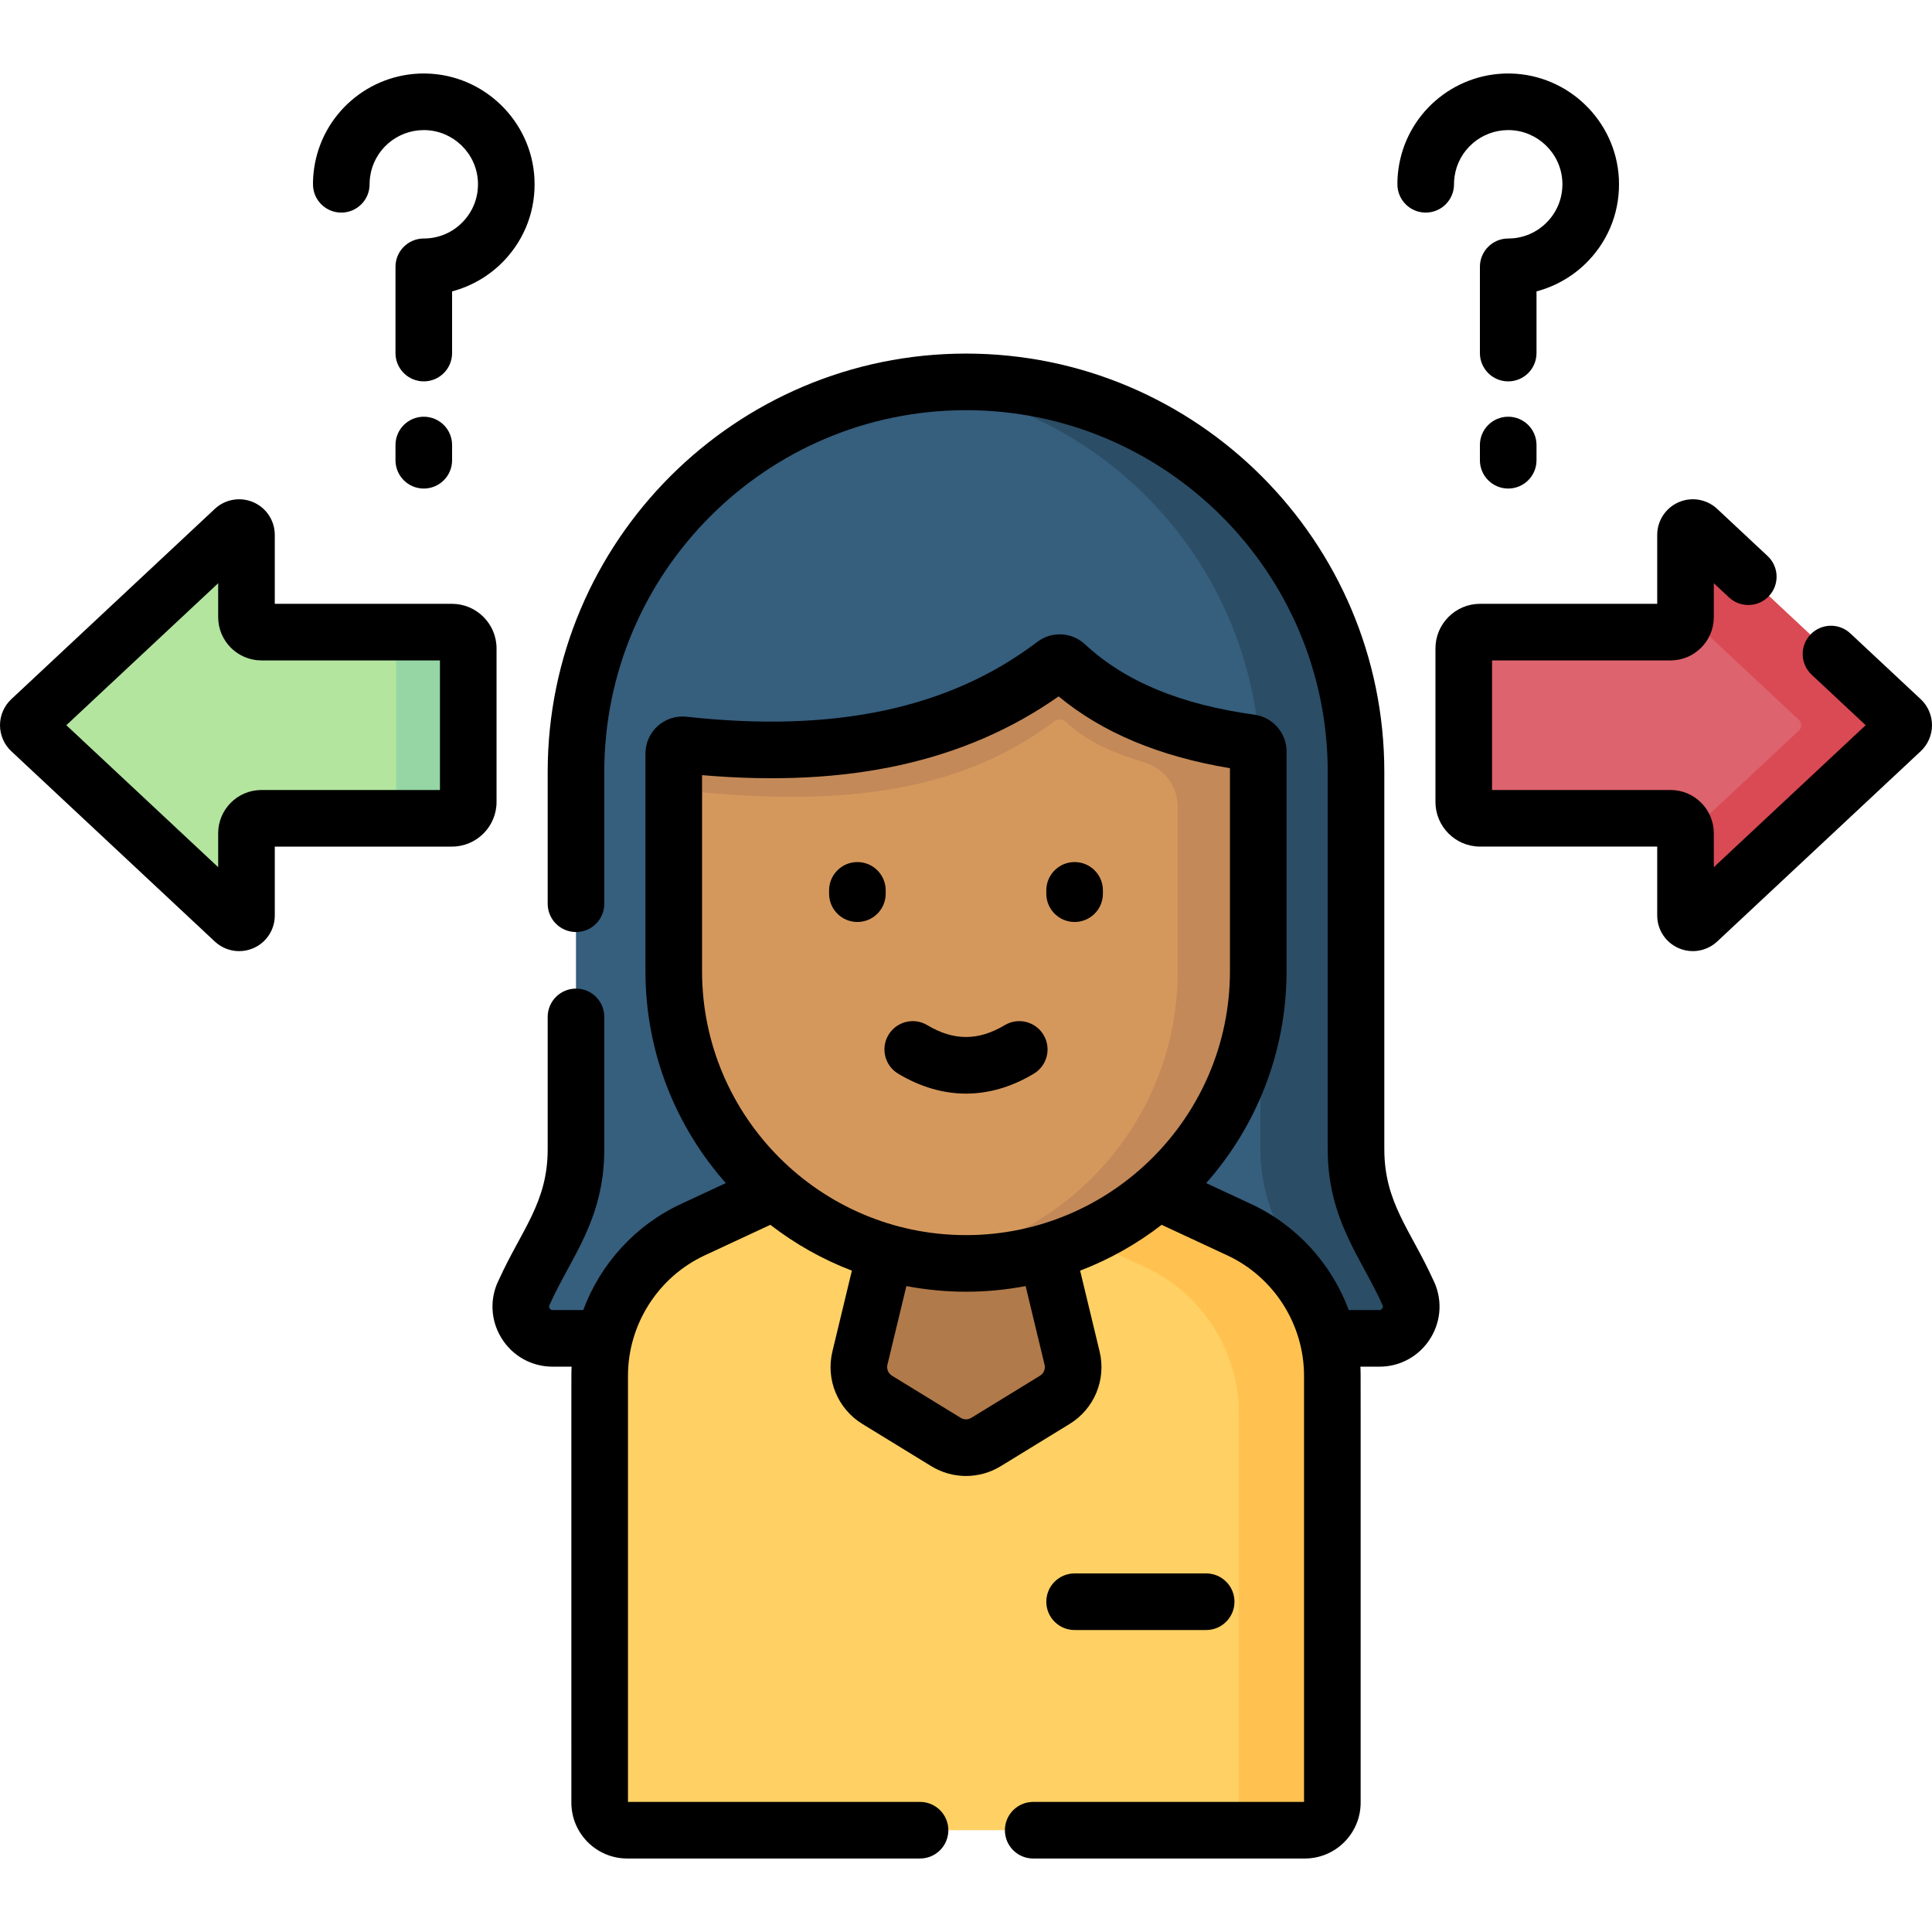
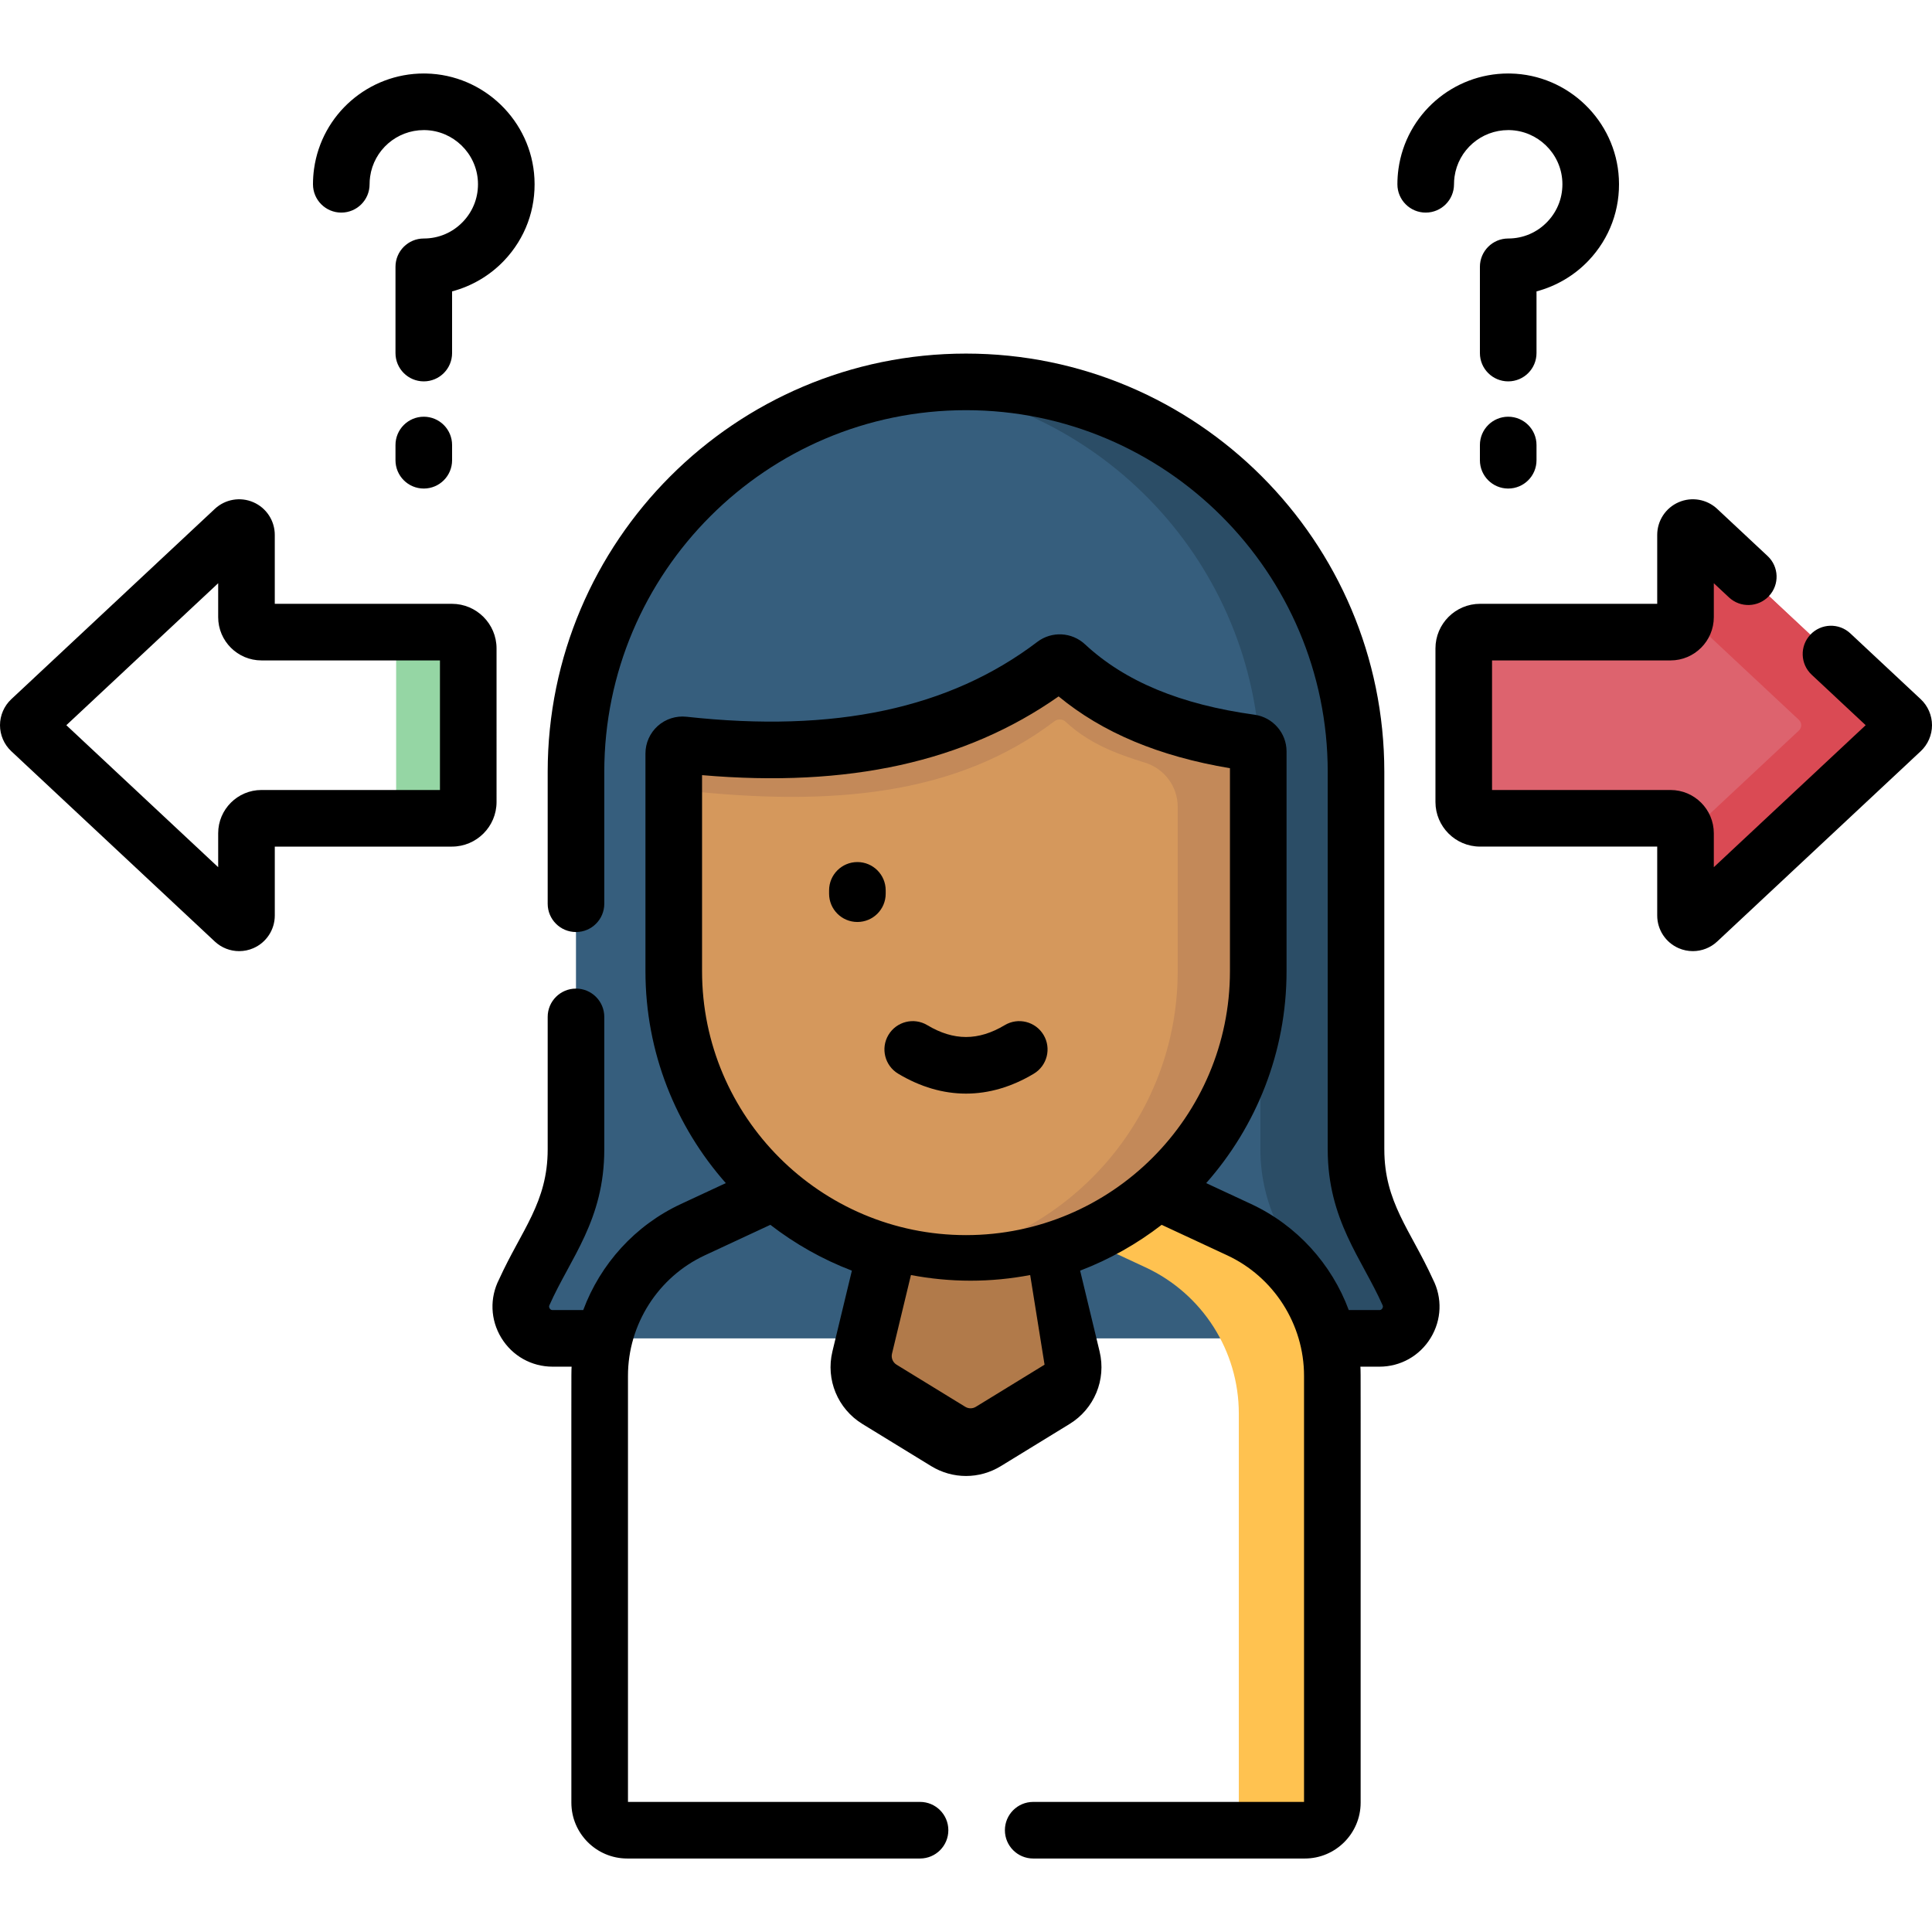
<svg xmlns="http://www.w3.org/2000/svg" id="Capa_1" height="512" viewBox="0 0 512.001 512.001" width="512">
  <g>
    <g>
      <path d="m256 101.203c-57.084 0-103.359 46.276-103.359 103.359v100.05c0 7.366-1.758 14.626-5.129 21.176l-8.551 16.615c-2.886 5.607 1.185 12.281 7.492 12.281h219.095c6.306 0 10.378-6.674 7.492-12.281l-8.551-16.615c-3.371-6.55-5.129-13.81-5.129-21.176v-100.05c0-57.084-46.276-103.359-103.36-103.359z" fill="#365e7d" />
      <path d="m373.04 342.404-8.551-16.615c-3.371-6.55-5.129-13.81-5.129-21.176v-100.05c0-57.084-46.276-103.359-103.359-103.359-4.291 0-8.519.266-12.672.774 51.105 6.248 90.687 49.792 90.687 102.585v100.05c0 7.366 1.758 14.626 5.129 21.176l8.551 16.615c2.886 5.607-1.185 12.281-7.492 12.281h25.345c6.305 0 10.376-6.674 7.491-12.281z" fill="#2b4d66" />
-       <path d="m328.387 325.877-21.606-10.055h-101.561l-21.606 10.055c-15.063 7.01-24.696 22.118-24.696 38.732v113.113c0 4.034 3.27 7.304 7.304 7.304h179.557c4.034 0 7.304-3.27 7.304-7.304v-113.113c-.001-16.614-9.633-31.722-24.696-38.732z" fill="#ffd064" />
      <path d="m328.387 325.877-21.606-10.055c-19.412-9.346-29.057-7.587-24.783 10l21.606 10.055c15.063 7.01 24.696 22.118 24.696 38.732v107.113c0 1.19-.291 2.311-.796 3.304h18.275c4.034 0 7.304-3.27 7.304-7.304v-113.113c-.001-16.614-9.633-31.722-24.696-38.732z" fill="#ffc250" />
      <path d="m234.655 331.817-6.766 28.084c-1.034 4.294.815 8.766 4.581 11.074l18.203 11.16c3.268 2.004 7.384 2.004 10.652 0l18.203-11.16c3.766-2.309 5.615-6.78 4.581-11.074l-6.766-28.084c-6.779-14.409-35.902-15.431-42.688 0z" fill="#b17a4a" />
      <path d="m181.119 197.4c-1.367-.15-2.567.908-2.567 2.284v26.347 29.987 1.354c0 42.774 34.675 77.448 77.448 77.448 42.774 0 77.448-34.675 77.448-77.448v-58.25c0-1.155-.858-2.123-2.003-2.281-19.406-2.681-36.307-8.781-49.017-20.6-.835-.776-2.092-.847-3-.157-26.135 19.852-59.628 25.569-98.309 21.316z" fill="#d5985c" />
      <path d="m331.441 196.84c-18.03-2.492-35.686-8.207-49.011-20.599-.835-.777-2.092-.848-3-.158-26.137 19.853-59.629 25.57-98.31 21.317-1.367-.15-2.567.908-2.567 2.284v12.059c0-1.376 1.2-2.434 2.567-2.284 38.68 4.253 72.172 1.537 98.309-18.316.895-.68 2.146-.641 2.968.125 6.109 5.695 13.193 8.417 21.057 10.854 5.133 1.591 8.651 6.311 8.651 11.684v43.564c0 39.151-29.056 71.497-66.776 76.699 3.491.481 7.049.75 10.672.75 42.774 0 77.448-34.675 77.448-77.448 0-3.794 0-61.744 0-58.25 0-1.156-.862-2.123-2.008-2.281z" fill="#c38959" />
    </g>
    <path d="m449.95 244.037 53.935-50.431c.821-.768.821-2.07 0-2.838l-53.935-50.431c-1.241-1.161-3.27-.28-3.27 1.419v21.794c0 2.191-1.776 3.967-3.967 3.967h-50.477c-2.389 0-4.326 1.937-4.326 4.326v40.687c0 2.389 1.937 4.326 4.326 4.326h50.477c2.191 0 3.967 1.776 3.967 3.967v21.794c0 1.701 2.028 2.581 3.27 1.42z" fill="#dd636e" />
    <path d="m503.885 190.769-53.935-50.431c-1.241-1.161-3.27-.28-3.27 1.419v20.922l30.041 28.089c.821.768.821 2.07 0 2.838l-30.041 28.089v20.922c0 1.7 2.028 2.58 3.27 1.419l53.935-50.431c.821-.767.821-2.069 0-2.836z" fill="#da4a54" />
-     <path d="m62.051 244.037-53.935-50.431c-.821-.768-.821-2.07 0-2.838l53.935-50.431c1.241-1.161 3.27-.28 3.27 1.419v21.794c0 2.191 1.776 3.967 3.967 3.967h50.477c2.389 0 4.326 1.937 4.326 4.326v40.687c0 2.389-1.937 4.326-4.326 4.326h-50.477c-2.191 0-3.967 1.776-3.967 3.967v21.794c0 1.701-2.028 2.581-3.27 1.42z" fill="#b3e59f" />
    <g>
      <path d="m119.765 167.518h-19.107c2.389 0 4.326 1.937 4.326 4.326v40.688c0 2.389-1.937 4.326-4.326 4.326h19.107c2.389 0 4.326-1.937 4.326-4.326v-40.688c0-2.39-1.937-4.326-4.326-4.326z" fill="#95d6a4" />
    </g>
    <g>
-       <path d="m366.859 304.612v-100.05c0-61.128-49.731-110.859-110.859-110.859s-110.859 49.731-110.859 110.859v34.939c0 4.143 3.357 7.5 7.5 7.5s7.5-3.357 7.5-7.5v-34.939c0-52.857 43.002-95.859 95.859-95.859s95.859 43.002 95.859 95.859v100.05c0 18.708 9.076 28.975 14.512 41.223.065.127.238.462-.032.906-.271.443-.648.443-.791.443h-8.111c-4.537-12.197-13.728-22.449-25.885-28.107l-11.9-5.538c13.239-14.985 21.297-34.648 21.297-56.168v-58.249c0-4.868-3.644-9.043-8.477-9.711-19.653-2.716-34.352-8.82-44.936-18.662-3.514-3.269-8.832-3.536-12.645-.639-23.257 17.666-53.666 24.156-92.953 19.835-2.776-.302-5.555.588-7.631 2.446-2.069 1.855-3.257 4.513-3.257 7.292v57.688c0 21.52 8.058 41.183 21.297 56.167l-11.898 5.538c-12.159 5.658-21.35 15.911-25.887 28.107h-8.11c-.143 0-.52 0-.791-.443-.271-.444-.098-.779-.032-.906 5.497-12.387 14.511-22.481 14.511-41.223v-35.123c0-4.143-3.357-7.5-7.5-7.5s-7.5 3.357-7.5 7.5v35.123c0 14.014-6.924 21.349-12.849 34.359-2.562 4.978-2.351 10.802.565 15.581 2.915 4.778 7.998 7.632 13.596 7.632h5.031c-.128 2.622-.038-4.785-.066 115.538 0 8.163 6.641 14.804 14.804 14.804h77.598c4.143 0 7.5-3.357 7.5-7.5s-3.357-7.5-7.5-7.5h-77.401v-112.917c0-13.642 7.992-26.176 20.361-31.932l17.371-8.085c6.519 5.041 13.784 9.154 21.605 12.145l-5.158 21.409c-1.801 7.479 1.396 15.204 7.953 19.224l18.203 11.16c2.852 1.749 6.05 2.623 9.247 2.623s6.395-.874 9.245-2.622l18.204-11.161c6.558-4.02 9.754-11.745 7.952-19.225l-5.157-21.409c7.821-2.991 15.085-7.104 21.605-12.144l17.373 8.085c12.368 5.756 20.359 18.29 20.359 31.933v112.917h-71.775c-4.143 0-7.5 3.357-7.5 7.5s3.357 7.5 7.5 7.5h71.972c8.163 0 14.804-6.641 14.804-14.804-.028-120.258.062-112.915-.066-115.538h5.032c5.598 0 10.681-2.854 13.596-7.632 2.916-4.779 3.127-10.604.565-15.581-5.929-13.018-12.85-20.347-12.85-34.359zm-180.807-99.191c38.751 3.347 69.756-3.5 94.491-20.865 11.636 9.608 26.564 15.863 45.406 19.031v53.784c0 38.57-31.379 69.949-69.949 69.949-38.569 0-69.948-31.379-69.948-69.948zm90.767 156.236c.274 1.138-.212 2.312-1.209 2.924l-18.205 11.161c-.866.53-1.943.531-2.812 0l-18.203-11.16c-.997-.612-1.483-1.787-1.21-2.924l5.019-20.834c5.123.968 10.4 1.497 15.8 1.497 5.401 0 10.678-.528 15.801-1.497z" />
+       <path d="m366.859 304.612v-100.05c0-61.128-49.731-110.859-110.859-110.859s-110.859 49.731-110.859 110.859v34.939c0 4.143 3.357 7.5 7.5 7.5s7.5-3.357 7.5-7.5v-34.939c0-52.857 43.002-95.859 95.859-95.859s95.859 43.002 95.859 95.859v100.05c0 18.708 9.076 28.975 14.512 41.223.065.127.238.462-.032.906-.271.443-.648.443-.791.443h-8.111c-4.537-12.197-13.728-22.449-25.885-28.107l-11.9-5.538c13.239-14.985 21.297-34.648 21.297-56.168v-58.249c0-4.868-3.644-9.043-8.477-9.711-19.653-2.716-34.352-8.82-44.936-18.662-3.514-3.269-8.832-3.536-12.645-.639-23.257 17.666-53.666 24.156-92.953 19.835-2.776-.302-5.555.588-7.631 2.446-2.069 1.855-3.257 4.513-3.257 7.292v57.688c0 21.52 8.058 41.183 21.297 56.167l-11.898 5.538c-12.159 5.658-21.35 15.911-25.887 28.107h-8.11c-.143 0-.52 0-.791-.443-.271-.444-.098-.779-.032-.906 5.497-12.387 14.511-22.481 14.511-41.223v-35.123c0-4.143-3.357-7.5-7.5-7.5s-7.5 3.357-7.5 7.5v35.123c0 14.014-6.924 21.349-12.849 34.359-2.562 4.978-2.351 10.802.565 15.581 2.915 4.778 7.998 7.632 13.596 7.632h5.031c-.128 2.622-.038-4.785-.066 115.538 0 8.163 6.641 14.804 14.804 14.804h77.598c4.143 0 7.5-3.357 7.5-7.5s-3.357-7.5-7.5-7.5h-77.401v-112.917c0-13.642 7.992-26.176 20.361-31.932l17.371-8.085c6.519 5.041 13.784 9.154 21.605 12.145l-5.158 21.409c-1.801 7.479 1.396 15.204 7.953 19.224l18.203 11.16c2.852 1.749 6.05 2.623 9.247 2.623s6.395-.874 9.245-2.622l18.204-11.161c6.558-4.02 9.754-11.745 7.952-19.225l-5.157-21.409c7.821-2.991 15.085-7.104 21.605-12.144l17.373 8.085c12.368 5.756 20.359 18.29 20.359 31.933v112.917h-71.775c-4.143 0-7.5 3.357-7.5 7.5s3.357 7.5 7.5 7.5h71.972c8.163 0 14.804-6.641 14.804-14.804-.028-120.258.062-112.915-.066-115.538h5.032c5.598 0 10.681-2.854 13.596-7.632 2.916-4.779 3.127-10.604.565-15.581-5.929-13.018-12.85-20.347-12.85-34.359zm-180.807-99.191c38.751 3.347 69.756-3.5 94.491-20.865 11.636 9.608 26.564 15.863 45.406 19.031v53.784c0 38.57-31.379 69.949-69.949 69.949-38.569 0-69.948-31.379-69.948-69.948zm90.767 156.236l-18.205 11.161c-.866.53-1.943.531-2.812 0l-18.203-11.16c-.997-.612-1.483-1.787-1.21-2.924l5.019-20.834c5.123.968 10.4 1.497 15.8 1.497 5.401 0 10.678-.528 15.801-1.497z" />
      <path d="m227.218 244.336c4.143 0 7.5-3.357 7.5-7.5v-.881c0-4.143-3.357-7.5-7.5-7.5s-7.5 3.357-7.5 7.5v.881c0 4.143 3.357 7.5 7.5 7.5z" />
-       <path d="m284.783 244.336c4.143 0 7.5-3.357 7.5-7.5v-.881c0-4.143-3.357-7.5-7.5-7.5s-7.5 3.357-7.5 7.5v.881c0 4.143 3.358 7.5 7.5 7.5z" />
      <path d="m238.035 284.547c5.877 3.516 11.92 5.272 17.965 5.272 6.044 0 12.09-1.758 17.965-5.272 3.556-2.127 4.713-6.731 2.587-10.286-2.127-3.558-6.735-4.711-10.286-2.587-7.005 4.189-13.526 4.191-20.529 0-3.553-2.126-8.159-.968-10.287 2.586-2.127 3.554-.97 8.16 2.585 10.287z" />
-       <path d="m319.647 431.974c4.143 0 7.5-3.357 7.5-7.5s-3.357-7.5-7.5-7.5h-34.864c-4.143 0-7.5 3.357-7.5 7.5s3.357 7.5 7.5 7.5z" />
      <path d="m377.828 56.34c4.143 0 7.5-3.357 7.5-7.5 0-.678.047-1.354.139-2.014.989-7.089 7.08-12.352 14.231-12.352.098 0 .196.001.294.003 7.487.151 13.656 6.12 14.044 13.588.207 3.988-1.188 7.774-3.928 10.66-2.742 2.888-6.441 4.479-10.416 4.479-4.143 0-7.5 3.357-7.5 7.5v22.863c0 4.143 3.357 7.5 7.5 7.5s7.5-3.357 7.5-7.5v-16.346c5.22-1.388 10.028-4.2 13.794-8.167 5.601-5.898 8.452-13.629 8.03-21.766-.794-15.284-13.41-27.498-28.722-27.807-.201-.005-.4-.007-.601-.007-14.611 0-27.059 10.77-29.083 25.275-.188 1.343-.283 2.719-.283 4.09.001 4.143 3.359 7.501 7.501 7.501z" />
      <path d="m399.692 110.435c-4.143 0-7.5 3.357-7.5 7.5v4.035c0 4.143 3.357 7.5 7.5 7.5s7.5-3.357 7.5-7.5v-4.035c0-4.143-3.357-7.5-7.5-7.5z" />
      <path d="m90.444 56.34c4.143 0 7.5-3.357 7.5-7.5 0-.673.047-1.352.139-2.014.989-7.089 7.08-12.352 14.231-12.352.098 0 .196.001.294.003 7.487.151 13.656 6.12 14.044 13.588.207 3.988-1.188 7.774-3.928 10.66-2.742 2.888-6.441 4.479-10.416 4.479-4.143 0-7.5 3.357-7.5 7.5v22.863c0 4.143 3.357 7.5 7.5 7.5s7.5-3.357 7.5-7.5v-16.346c5.22-1.388 10.028-4.2 13.794-8.167 5.601-5.898 8.452-13.629 8.03-21.766-.794-15.284-13.41-27.498-28.722-27.807-.201-.005-.4-.007-.601-.007-14.611 0-27.059 10.77-29.084 25.282-.188 1.348-.282 2.722-.282 4.083.001 4.143 3.359 7.501 7.501 7.501z" />
      <path d="m112.309 110.435c-4.143 0-7.5 3.357-7.5 7.5v4.035c0 4.143 3.357 7.5 7.5 7.5s7.5-3.357 7.5-7.5v-4.035c0-4.143-3.358-7.5-7.5-7.5z" />
      <path d="m131.591 171.844c0-6.521-5.306-11.826-11.826-11.826h-46.945v-18.261c0-3.764-2.23-7.164-5.683-8.662-3.452-1.497-7.459-.807-10.209 1.765l-53.934 50.43c-1.902 1.778-2.994 4.292-2.994 6.898s1.092 5.119 2.994 6.897l53.935 50.431s0 0 .001.001c1.785 1.668 4.1 2.545 6.449 2.545 1.27 0 2.548-.256 3.759-.781 3.452-1.498 5.683-4.898 5.683-8.662v-18.261h46.944c6.521 0 11.826-5.306 11.826-11.826zm-15 37.513h-47.303c-6.323 0-11.468 5.144-11.468 11.467v8.989l-40.24-37.626 40.24-37.626v8.989c0 6.323 5.145 11.467 11.468 11.467h47.303z" />
      <path d="m509.007 185.29-18.654-17.441c-3.024-2.829-7.771-2.668-10.601.356-2.829 3.025-2.669 7.771.356 10.601l14.312 13.382-40.241 37.627v-8.99c0-6.323-5.144-11.467-11.467-11.467h-47.304v-34.34h47.304c6.323 0 11.467-5.145 11.467-11.468v-8.989l4.014 3.753c3.026 2.83 7.772 2.67 10.601-.356 2.829-3.025 2.67-7.771-.356-10.601l-13.367-12.499c-2.749-2.57-6.758-3.262-10.208-1.763-3.452 1.499-5.683 4.898-5.683 8.662v18.261h-46.944c-6.521 0-11.826 5.306-11.826 11.826v40.688c0 6.521 5.306 11.826 11.826 11.826h46.944v18.261c0 3.764 2.23 7.163 5.683 8.662 1.211.525 2.49.782 3.76.782 2.35 0 4.664-.878 6.449-2.546l53.935-50.431c1.903-1.779 2.995-4.293 2.995-6.898s-1.093-5.12-2.995-6.898z" />
    </g>
  </g>
</svg>